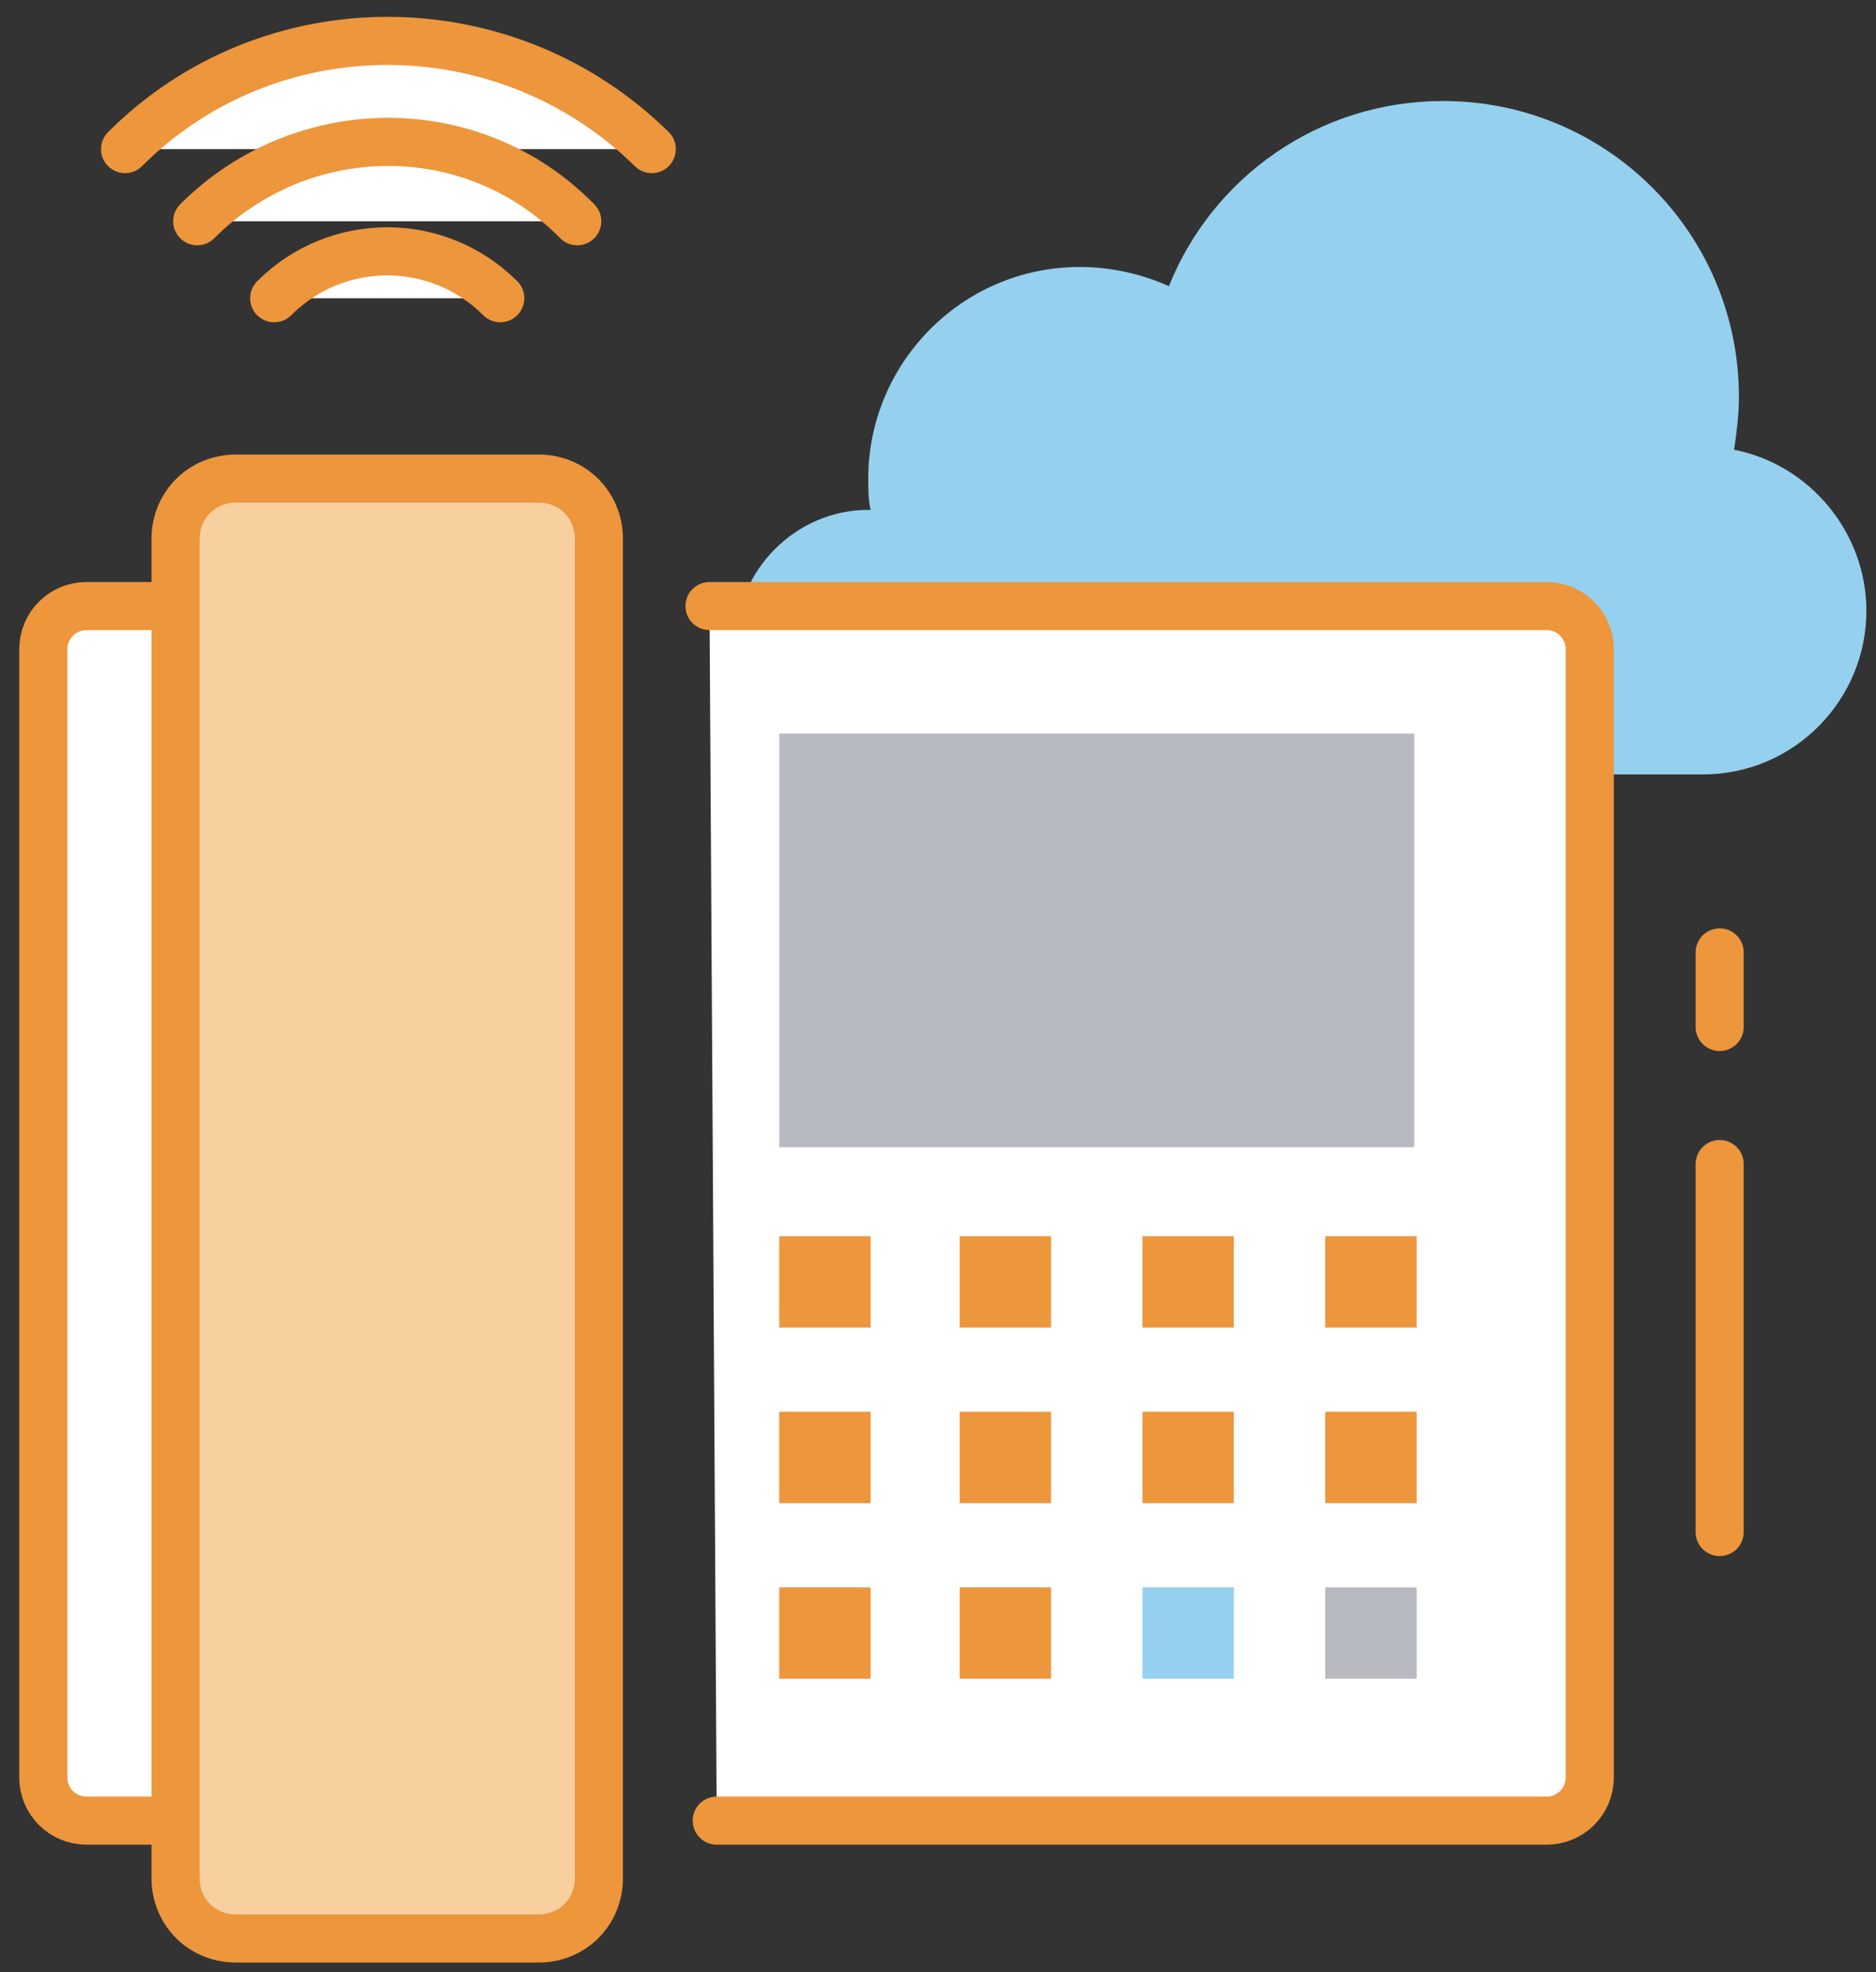
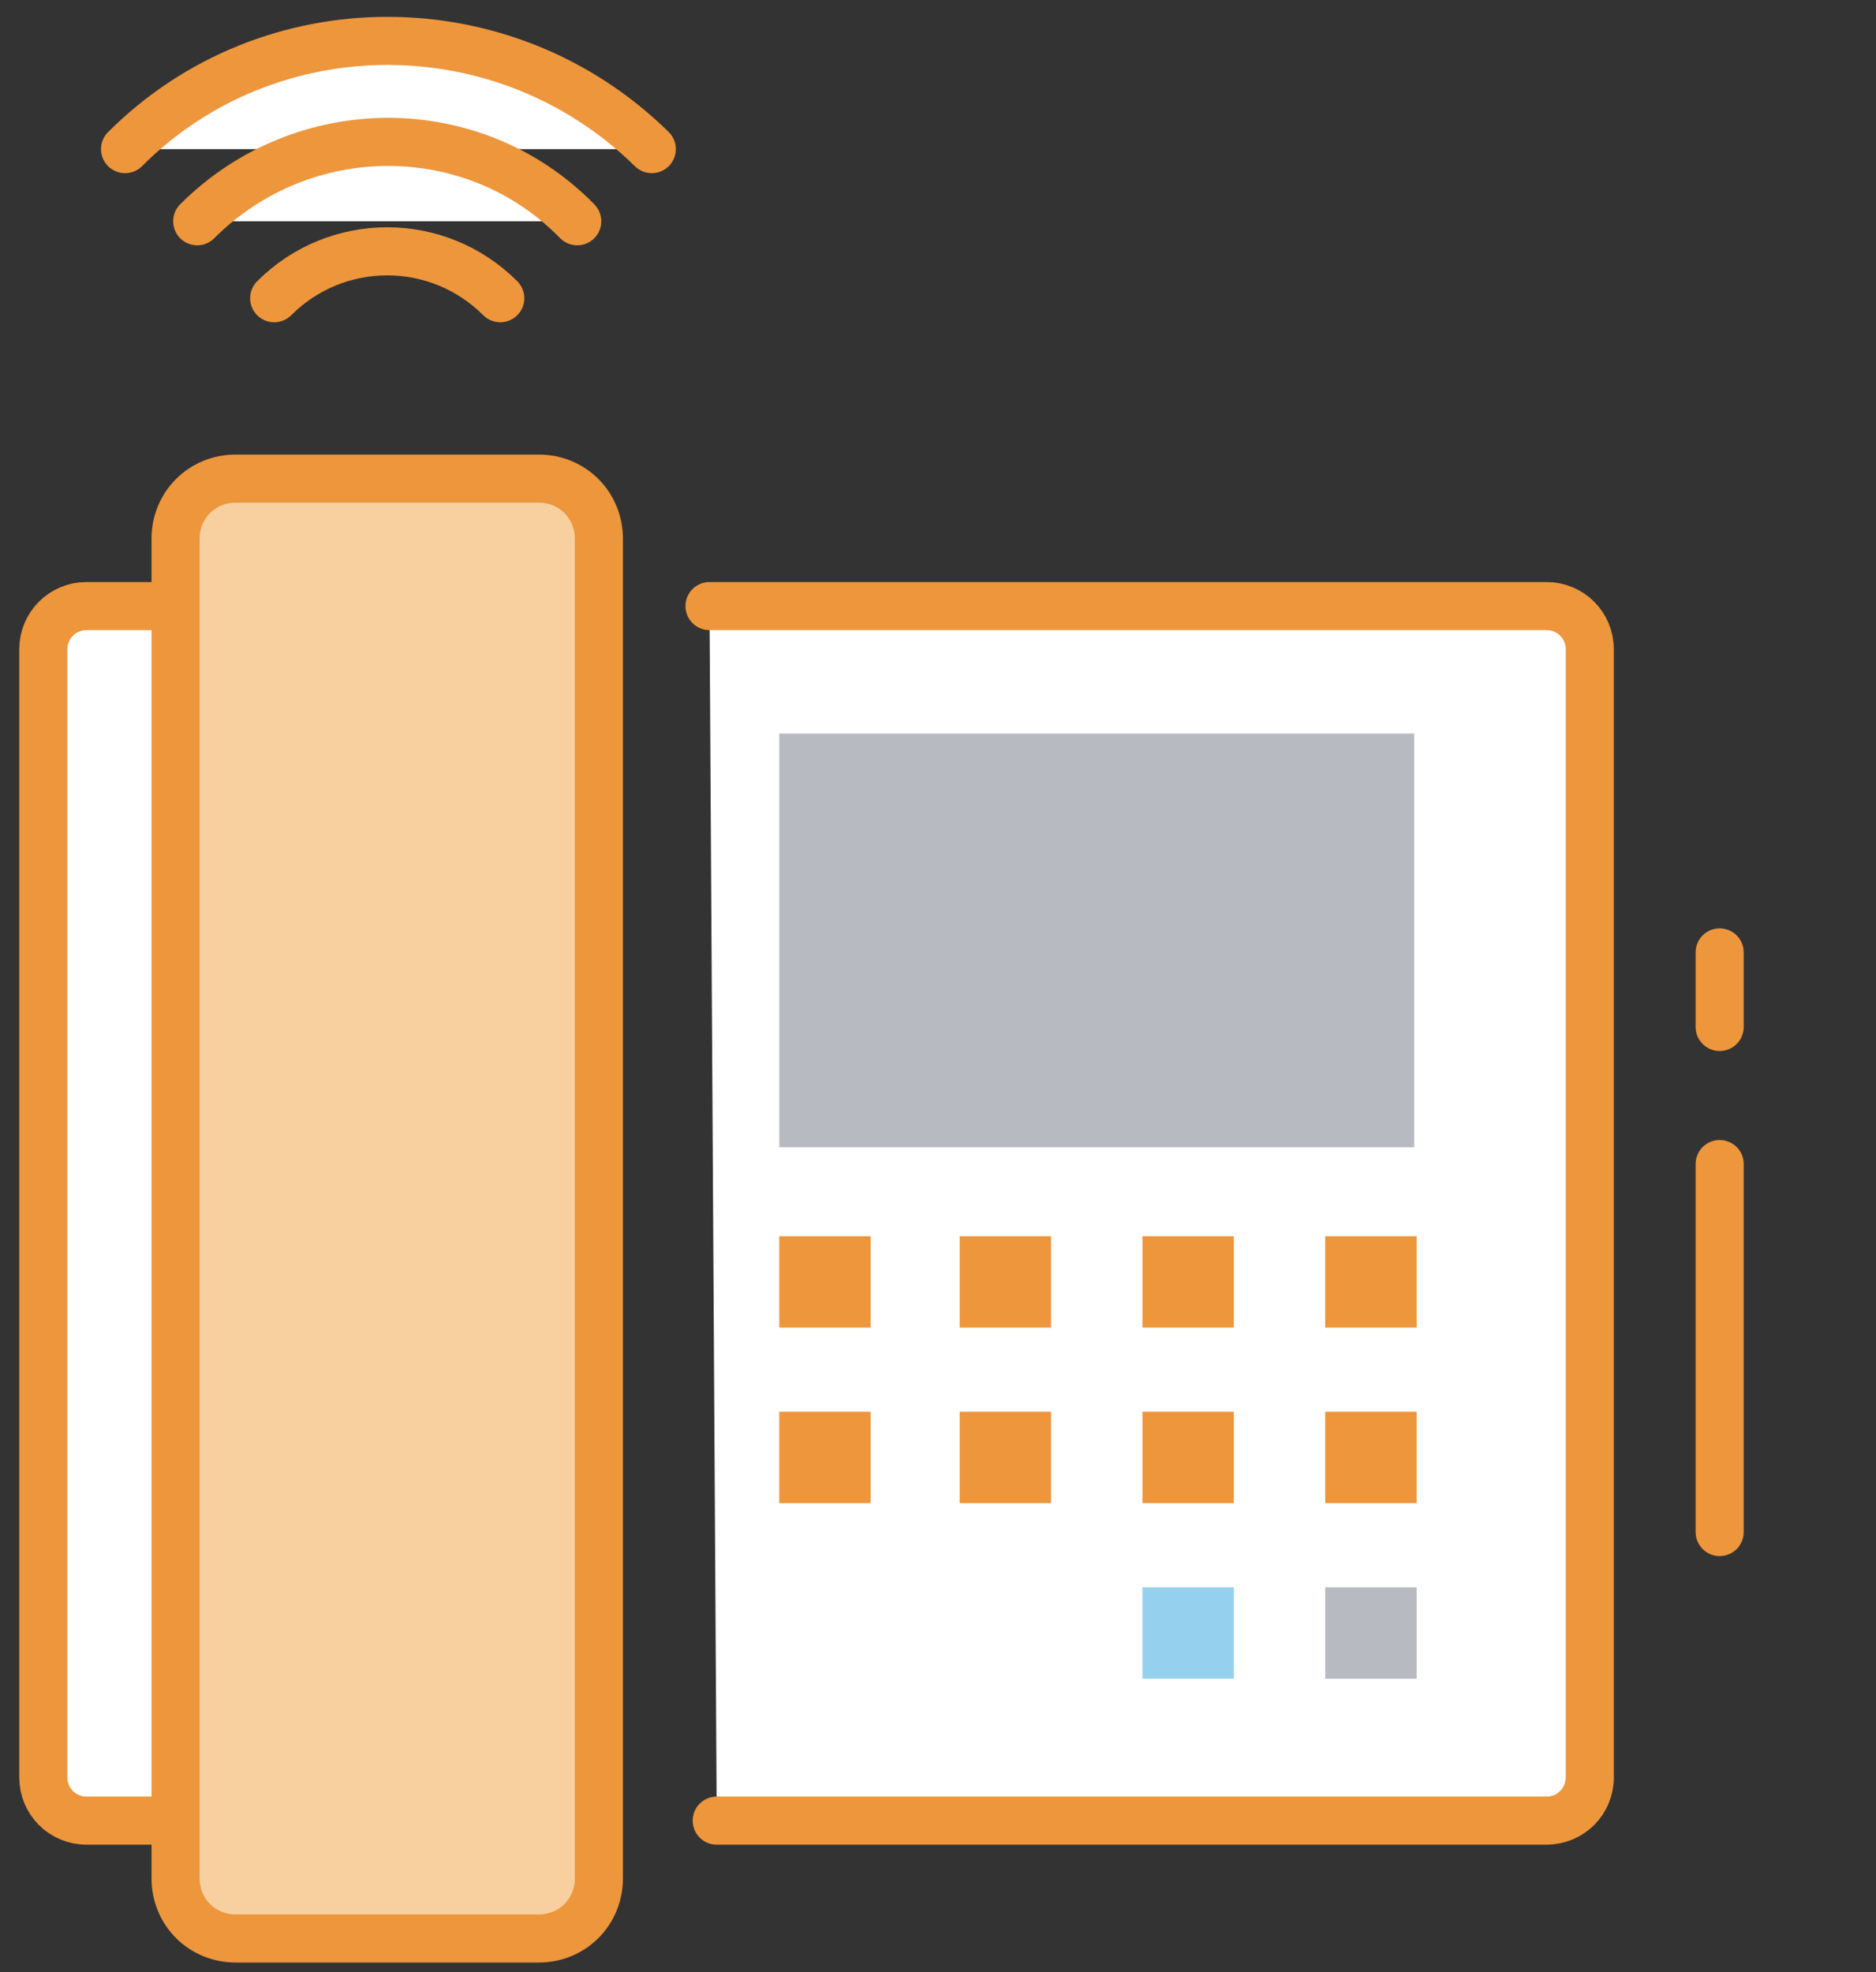
<svg xmlns="http://www.w3.org/2000/svg" width="78" height="82" viewBox="0 0 78 82" fill="none">
  <rect x="0" y="0" width="78" height="82" fill="#333333" stroke="none" />
-   <path d="M72.1 18.7C72.2 18 72.3 17.3 72.3 16.5C72.3 9.7 66.8 4.2 60 4.2C54.8 4.2 50.4 7.4 48.6 11.9C47.5 11.4 46.2 11.1 44.9 11.1C40 11.1 36.1 15.1 36.1 19.9C36.1 20.3 36.1 20.8 36.2 21.2H36.1C33.1 21.2 30.6 23.7 30.6 26.7C30.6 29.7 33.1 32.2 36.1 32.2C38.7 32.2 67.9 32.2 70.8 32.2C74.6 32.2 77.6 29.1 77.6 25.4C77.6 22.1 75.2 19.3 72.1 18.7Z" fill="#95D1EE" />
  <path d="M29.5 25.2H64.3C65.3 25.2 66.1 26 66.1 27V73.9C66.1 74.9 65.3 75.7 64.3 75.7H29.8" fill="white" />
  <path d="M29.5 25.2H64.3C65.3 25.2 66.1 26 66.1 27V73.9C66.1 74.9 65.3 75.7 64.3 75.7H29.8" stroke="#ED963C" stroke-width="2" stroke-miterlimit="10" stroke-linecap="round" stroke-linejoin="round" />
  <path d="M19.4 75.7H3.6C2.6 75.7 1.8 74.9 1.8 73.9V27C1.8 26 2.6 25.2 3.6 25.2H18.1" fill="white" />
  <path d="M19.4 75.7H3.6C2.6 75.7 1.8 74.9 1.8 73.9V27C1.8 26 2.6 25.2 3.6 25.2H18.1" stroke="#ED963C" stroke-width="2" stroke-miterlimit="10" stroke-linecap="round" stroke-linejoin="round" />
  <path d="M36.2 51.4H32.4V55.2H36.2V51.4Z" fill="#ED963C" />
  <path d="M58.8 30.5H32.4V47.7H58.8V30.5Z" fill="#B8BAC1" />
  <path d="M22.4 80.6H9.8C8.4 80.6 7.3 79.5 7.3 78.1V22.4C7.3 21 8.4 19.9 9.8 19.9H22.4C23.8 19.9 24.9 21 24.9 22.4V78.1C24.9 79.5 23.8 80.6 22.4 80.6Z" fill="#F8CF9F" stroke="#ED963C" stroke-width="2" stroke-miterlimit="10" stroke-linecap="round" stroke-linejoin="round" />
  <path d="M43.7 51.4H39.9V55.2H43.7V51.4Z" fill="#ED963C" />
  <path d="M51.3 51.4H47.5V55.2H51.3V51.4Z" fill="#ED963C" />
  <path d="M58.9 51.4H55.1V55.2H58.9V51.4Z" fill="#ED963C" />
  <path d="M36.2 58.7H32.4V62.5H36.2V58.7Z" fill="#ED963C" />
  <path d="M43.7 58.7H39.9V62.5H43.7V58.7Z" fill="#ED963C" />
  <path d="M51.3 58.7H47.5V62.5H51.3V58.7Z" fill="#ED963C" />
  <path d="M58.9 58.7H55.1V62.5H58.9V58.7Z" fill="#ED963C" />
-   <path d="M36.2 66H32.4V69.8H36.2V66Z" fill="#ED963C" />
-   <path d="M43.7 66H39.9V69.8H43.7V66Z" fill="#ED963C" />
  <path d="M51.3 66H47.5V69.8H51.3V66Z" fill="#95D1EE" />
  <path d="M58.9 66H55.1V69.8H58.9V66Z" fill="#B8BAC1" />
  <path d="M71.5 63.7V48.4" stroke="#ED963C" stroke-width="2" stroke-miterlimit="10" stroke-linecap="round" stroke-linejoin="round" />
  <path d="M71.5 42.7V39.6" stroke="#ED963C" stroke-width="2" stroke-miterlimit="10" stroke-linecap="round" stroke-linejoin="round" />
  <path d="M5.2 6.2C11.2 0.2 21 0.2 27.1 6.2Z" fill="white" />
  <path d="M5.2 6.2C11.2 0.2 21 0.2 27.1 6.2" stroke="#ED963C" stroke-width="2" stroke-miterlimit="10" stroke-linecap="round" stroke-linejoin="round" />
  <path d="M8.2 9.2C12.6 4.8 19.7 4.8 24 9.2Z" fill="white" />
  <path d="M8.2 9.2C12.6 4.8 19.7 4.8 24 9.2" stroke="#ED963C" stroke-width="2" stroke-miterlimit="10" stroke-linecap="round" stroke-linejoin="round" />
-   <path d="M11.4 12.4C14 9.8 18.2 9.8 20.8 12.4Z" fill="white" />
  <path d="M11.4 12.4C14 9.8 18.2 9.8 20.8 12.4" stroke="#ED963C" stroke-width="2" stroke-miterlimit="10" stroke-linecap="round" stroke-linejoin="round" />
</svg>